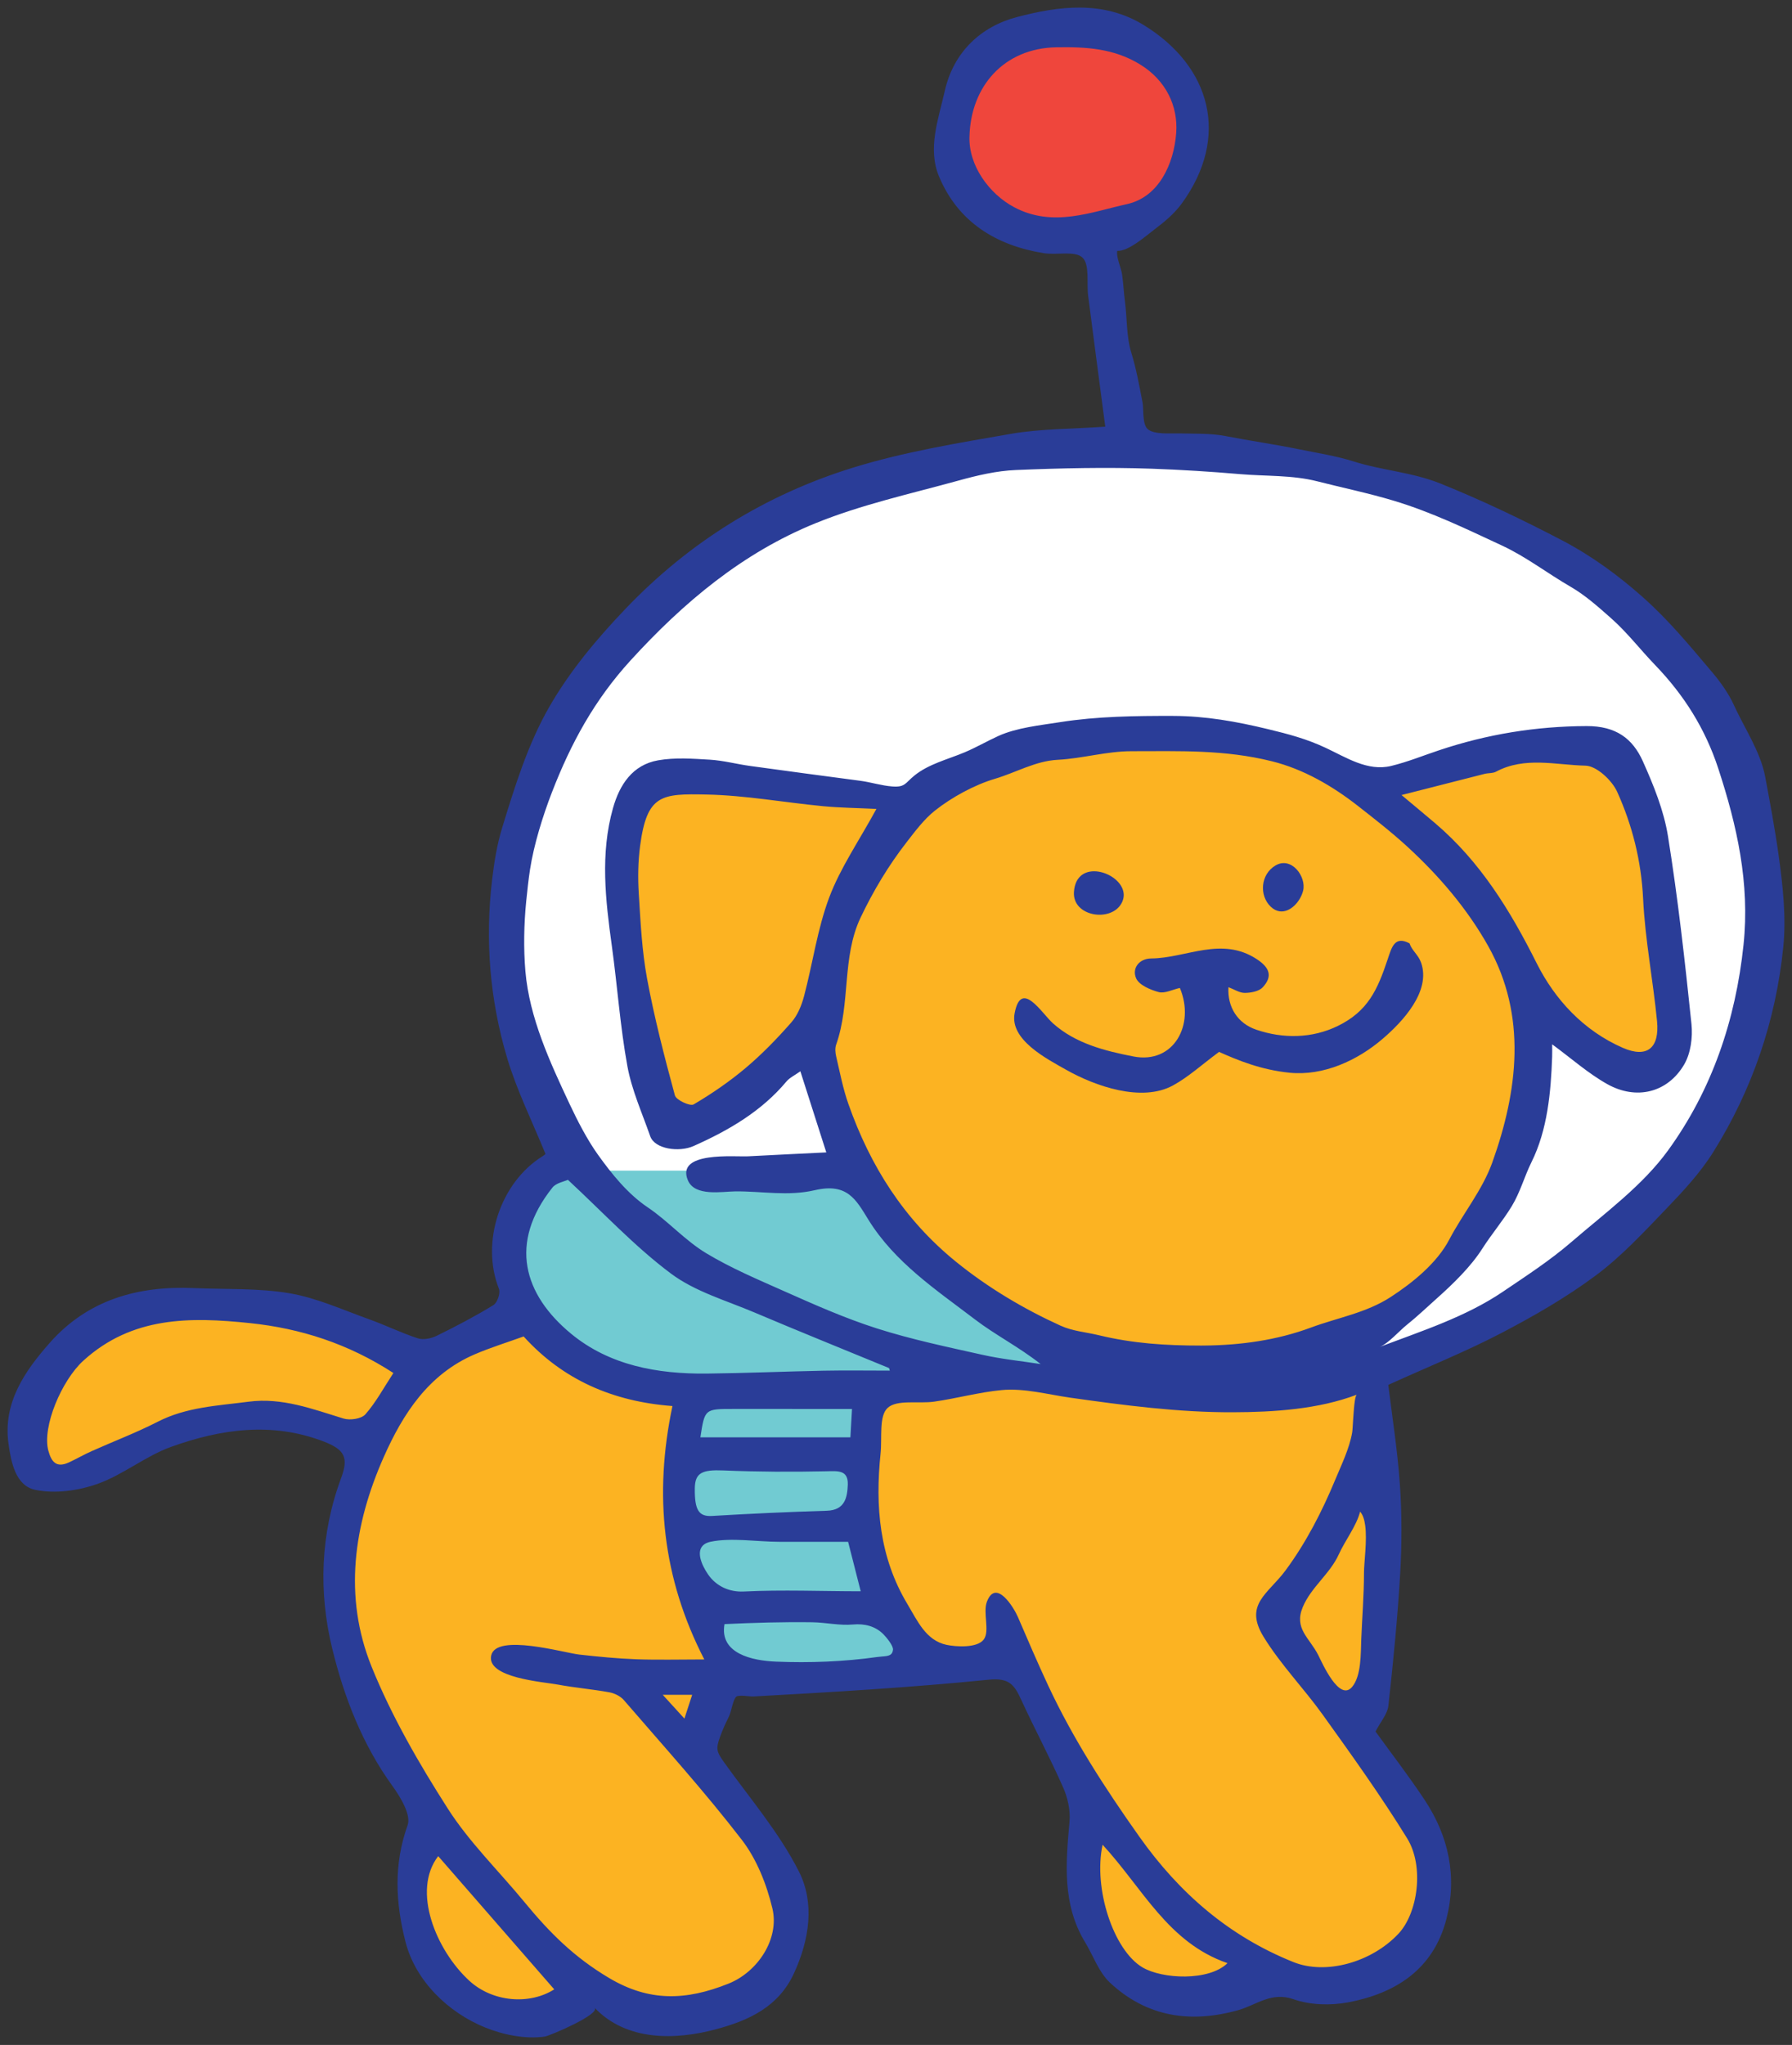
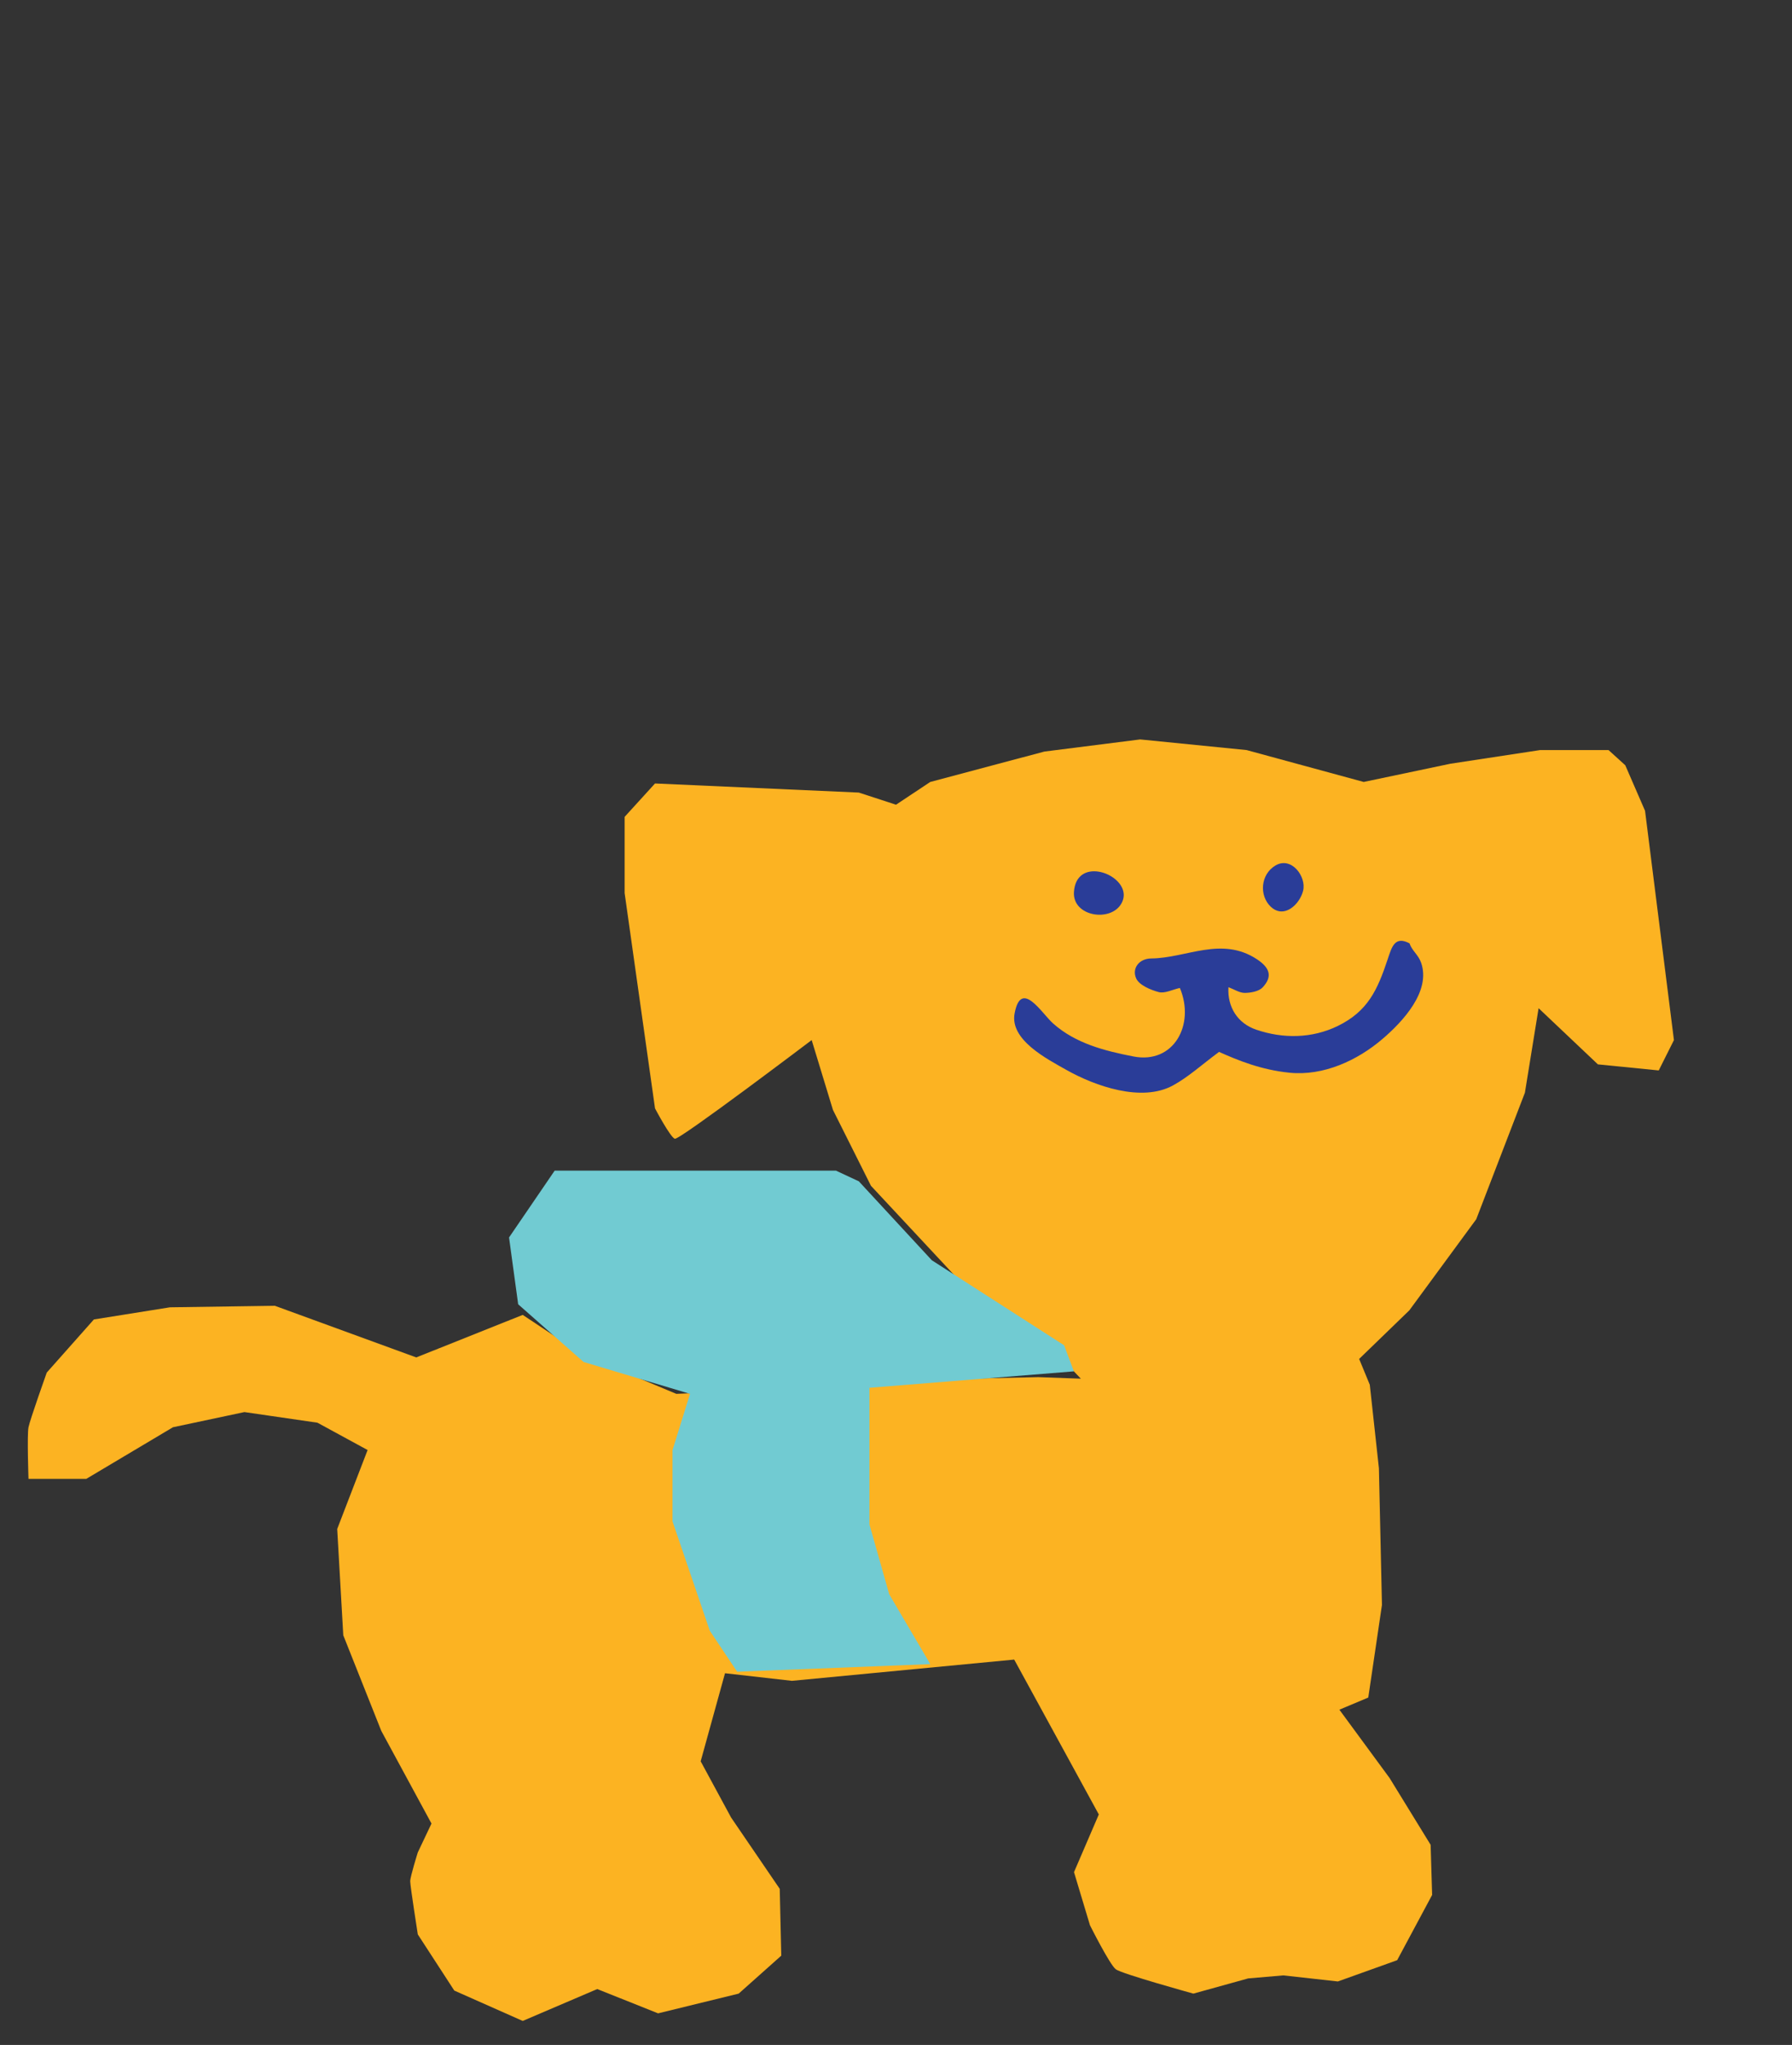
<svg xmlns="http://www.w3.org/2000/svg" version="1.1" width="118.238" height="134.884" viewBox="0.427 -0.5 118.238 134.884">
  <rect x="0.427" y="-0.5" width="118.238" height="134.884" fill="#333333" stroke="none" />
  <g id="ID0.9007874224334955">
    <g id="Page-1">
      <g id="dot-b-[space,dog,wren-mcdonald]">
        <g id="Group-2">
-           <path id="Shape" fill="#FFFFFF" stroke="none" stroke-width="1" d="M 81.274 90.836 L 72.343 90.836 L 66.423 90.034 L 51.874 85.728 L 48.864 84.426 L 45.151 82.523 L 39.934 77.215 L 36.321 71.573 L 34.014 63.595 L 34.917 56.429 L 36.221 48.372 L 43.245 40.06 L 49.767 35.053 L 55.988 32.549 L 64.216 30.045 L 70.638 29.544 L 80.837 29.544 L 90.204 30.946 L 99.837 34.051 L 107.262 38.558 L 114.085 47.271 L 115.891 52.178 L 117.296 59.836 L 116.292 65.899 L 114.185 71.573 L 109.871 78.317 L 103.75 83.325 L 96.224 87.731 C 96.224 87.731 88.8 89.934 88.398 90.135 C 87.996 90.335 81.274 90.836 81.274 90.836 Z " />
-           <path id="Shape" fill="#EF463C" stroke="none" stroke-width="1" d="M 75.655 2.404 L 72.444 1.502 L 68.631 1.502 L 65.219 3.105 L 64.116 5.308 L 63.413 8.713 L 64.216 11.317 L 66.423 13.92 L 71.283 15.322 C 71.283 15.322 75.152 13.72 75.655 13.72 C 76.157 13.72 79.167 9.614 79.167 9.614 L 79.167 6.009 L 75.655 2.404 Z " />
          <path id="Shape" fill="#FCB322" stroke="none" stroke-width="1" d="M 106.56 48.974 L 102.045 48.974 L 96.125 49.875 L 90.405 51.077 L 82.679 48.974 L 75.655 48.272 L 69.334 49.073 L 61.808 51.076 L 59.546 52.578 L 57.092 51.777 L 43.646 51.177 L 41.64 53.38 L 41.64 58.402 L 43.646 72.609 C 43.646 72.609 44.65 74.512 44.951 74.612 C 45.252 74.712 53.982 68.102 53.982 68.102 L 55.386 72.709 L 57.895 77.716 L 64.718 85.028 L 69.836 88.433 L 71.742 90.436 L 68.933 90.335 L 64.317 90.436 L 59.546 90.836 L 45.052 91.437 L 38.831 88.833 L 34.917 86.229 L 27.893 89.034 L 18.562 85.628 L 11.638 85.729 L 6.622 86.53 L 3.511 90.035 C 3.511 90.035 2.407 93.139 2.307 93.64 C 2.206 94.141 2.307 97.045 2.307 97.045 L 6.119 97.045 L 11.839 93.64 L 16.555 92.639 L 21.371 93.34 L 24.682 95.142 L 22.676 100.35 L 23.077 107.361 L 25.586 113.67 L 28.897 119.779 L 27.994 121.683 C 27.994 121.683 27.492 123.285 27.492 123.585 C 27.492 123.886 27.994 127.091 27.994 127.091 L 30.402 130.796 L 34.917 132.799 L 39.834 130.696 L 43.848 132.298 L 49.166 130.997 L 51.976 128.493 L 51.875 124.086 L 48.664 119.379 L 46.658 115.674 L 48.264 109.865 L 52.678 110.366 L 67.345 108.964 L 72.928 119.179 L 71.291 122.984 L 72.345 126.49 C 72.345 126.49 73.65 129.094 74.051 129.394 C 74.452 129.695 79.167 130.997 79.167 130.997 L 82.78 129.995 L 85.101 129.795 L 88.7 130.195 L 92.613 128.793 L 94.921 124.487 L 94.821 121.182 L 92.112 116.775 L 88.801 112.269 L 90.707 111.468 L 91.61 105.358 L 91.409 96.345 L 90.807 90.836 L 90.105 89.134 L 93.416 85.929 L 97.831 79.92 L 101.042 71.573 L 101.945 66 L 105.858 69.705 L 109.872 70.105 L 110.875 68.103 L 108.969 52.98 L 107.664 49.975 L 106.56 48.974 Z " />
          <path id="Shape" fill="#71CBD2" stroke="none" stroke-width="1" d="M 55.587 76.715 L 37.024 76.715 L 34.014 81.122 L 34.616 85.529 L 38.931 89.334 L 45.955 91.437 L 44.801 95.143 L 44.801 99.85 L 47.259 107.061 L 49.065 109.765 L 61.808 109.264 L 59.099 104.657 L 57.795 100.051 L 57.795 91.037 L 71.283 89.953 L 70.638 88.233 L 61.909 82.625 L 57.092 77.417 L 55.587 76.715 " />
-           <path id="Shape" fill="#2A3D98" stroke="none" stroke-width="1" d="M 92.028 90.844 C 92.273 92.879 92.634 95.127 92.791 97.389 C 92.927 99.344 92.927 101.32 92.813 103.277 C 92.643 106.194 92.355 109.105 92.034 112.01 C 91.975 112.55 91.529 113.046 91.185 113.709 C 92.202 115.117 93.375 116.633 94.431 118.228 C 96.017 120.623 96.583 123.275 95.862 126.075 C 94.994 129.445 92.448 130.993 89.382 131.572 C 88.222 131.791 86.872 131.753 85.774 131.367 C 84.309 130.853 83.319 131.75 82.152 132.08 C 78.978 132.977 76.089 132.538 73.662 130.273 C 72.926 129.586 72.566 128.502 72.022 127.606 C 70.504 125.102 70.749 122.389 70.995 119.649 C 71.061 118.912 70.878 118.082 70.574 117.398 C 69.708 115.436 68.694 113.544 67.798 111.596 C 67.363 110.651 67.024 110.155 65.688 110.289 C 60.516 110.808 55.307 111.113 50.125 111.398 C 49.919 111.41 49.182 111.272 49.008 111.413 C 48.788 111.594 48.677 112.407 48.527 112.711 C 48.297 113.177 48.101 113.598 47.928 114.084 C 47.653 114.86 47.701 115.036 48.218 115.761 C 49.863 118.065 51.827 120.349 53.139 122.939 C 54.194 125.017 53.835 127.439 52.817 129.651 C 51.797 131.869 49.847 132.763 47.677 133.346 C 44.981 134.071 41.759 134.139 39.659 131.927 C 40.064 132.354 36.682 133.789 36.366 133.832 C 35.076 134.01 33.635 133.715 32.443 133.233 C 30.008 132.25 27.84 130.163 27.18 127.574 C 26.523 124.994 26.394 122.483 27.323 119.885 C 27.561 119.219 26.863 118.05 26.325 117.307 C 24.332 114.56 23.124 111.426 22.346 108.231 C 21.441 104.516 21.562 100.679 22.934 96.994 C 23.442 95.628 23.166 95.108 21.76 94.571 C 18.364 93.274 15 93.756 11.734 94.927 C 10.033 95.535 8.558 96.774 6.856 97.378 C 5.582 97.828 4.038 98.042 2.743 97.766 C 1.447 97.488 1.155 95.925 0.988 94.729 C 0.611 92.033 2.046 89.955 3.711 88.07 C 6.231 85.219 9.541 84.299 13.236 84.461 C 15.338 84.553 17.473 84.454 19.532 84.803 C 21.326 85.107 23.042 85.896 24.775 86.515 C 25.863 86.904 26.907 87.421 28.004 87.777 C 28.365 87.893 28.881 87.784 29.241 87.607 C 30.516 86.983 31.777 86.321 32.986 85.581 C 33.243 85.423 33.459 84.788 33.349 84.511 C 32.135 81.464 33.414 77.505 36.237 75.756 C 36.345 75.689 36.438 75.598 36.419 75.614 C 35.551 73.482 34.539 71.454 33.898 69.316 C 32.745 65.47 32.425 61.517 32.896 57.531 C 33.034 56.368 33.216 55.219 33.564 54.086 C 34.388 51.394 35.262 48.565 36.676 46.112 C 38.041 43.742 39.808 41.634 41.693 39.661 C 45.901 35.256 50.932 32.132 56.705 30.347 C 60.083 29.303 63.617 28.726 67.113 28.118 C 69.081 27.776 71.112 27.8 73.354 27.643 C 72.974 24.75 72.594 21.887 72.226 19.023 C 72.113 18.151 72.338 16.957 71.851 16.492 C 71.358 16.022 70.165 16.339 69.297 16.199 C 66.146 15.691 63.651 14.15 62.39 11.154 C 61.609 9.295 62.345 7.367 62.764 5.499 C 63.35 2.905 65.172 1.242 67.529 0.624 C 70.272 -0.094 73.199 -0.496 75.886 1.15 C 80.328 3.872 81.606 8.528 78.393 12.934 C 77.897 13.614 77.242 14.148 76.574 14.653 C 75.989 15.097 74.897 16.075 74.143 16.049 C 74.069 16.472 74.394 17.136 74.463 17.604 C 74.548 18.192 74.574 18.791 74.651 19.373 C 74.8 20.498 74.738 21.676 75.073 22.769 C 75.403 23.84 75.6 24.942 75.812 26.04 C 75.9 26.492 75.785 27.45 76.141 27.791 C 76.555 28.186 77.72 28.071 78.247 28.087 C 79.237 28.115 80.301 28.071 81.27 28.259 C 82.898 28.575 84.52 28.803 86.151 29.137 C 87.353 29.384 88.577 29.567 89.746 29.938 C 91.657 30.542 93.578 30.636 95.468 31.394 C 98.172 32.48 100.922 33.794 103.504 35.146 C 105.435 36.157 107.205 37.45 108.83 38.896 C 110.578 40.451 111.921 42.098 113.424 43.87 C 113.938 44.478 114.49 45.253 114.818 45.978 C 115.51 47.504 116.586 49.071 116.897 50.738 C 117.213 52.436 117.544 54.194 117.784 55.922 C 118.06 57.92 118.291 59.985 118.089 61.974 C 117.598 66.808 116.053 71.359 113.468 75.491 C 112.614 76.857 111.482 78.072 110.359 79.241 C 108.885 80.776 107.418 82.362 105.724 83.624 C 103.777 85.074 101.639 86.303 99.482 87.43 C 97.175 88.634 94.748 89.611 92.028 90.844 Z M 91.459 88.341 C 94.214 87.298 97.14 86.36 99.586 84.702 C 101.128 83.658 102.702 82.637 104.107 81.424 C 106.331 79.504 108.801 77.706 110.493 75.37 C 113.378 71.39 114.946 66.79 115.467 61.813 C 115.893 57.752 115.033 53.954 113.801 50.192 C 112.938 47.555 111.536 45.341 109.633 43.364 C 108.651 42.345 107.785 41.21 106.735 40.284 C 105.882 39.531 105.042 38.772 104.051 38.198 C 102.544 37.326 101.117 36.224 99.553 35.495 C 97.195 34.398 94.9 33.282 92.392 32.528 C 90.738 32.03 89.022 31.676 87.349 31.249 C 85.688 30.824 83.941 30.919 82.246 30.773 C 80.312 30.607 78.375 30.485 76.437 30.416 C 73.447 30.31 70.447 30.378 67.457 30.502 C 66.184 30.554 64.902 30.857 63.666 31.199 C 60.494 32.074 57.245 32.786 54.215 34.02 C 49.421 35.973 45.541 39.216 42.026 43.067 C 39.654 45.666 38.097 48.518 36.84 51.77 C 36.244 53.31 35.648 55.221 35.399 56.851 C 35.294 57.533 35.216 58.258 35.147 58.949 C 34.997 60.441 34.965 62.069 35.094 63.568 C 35.358 66.633 36.716 69.563 38 72.299 C 38.518 73.404 39.17 74.672 39.876 75.657 C 40.801 76.948 41.845 78.248 43.165 79.136 C 44.518 80.045 45.617 81.317 47.04 82.171 C 48.658 83.143 50.402 83.882 52.124 84.647 C 54.147 85.547 56.183 86.452 58.289 87.123 C 60.567 87.85 62.926 88.343 65.265 88.865 C 66.522 89.146 67.813 89.275 69.09 89.472 C 67.636 88.329 66.107 87.558 64.769 86.538 C 62.203 84.581 59.467 82.775 57.719 79.942 C 56.908 78.63 56.342 77.506 54.187 78.004 C 52.413 78.416 50.723 78.066 48.944 78.082 C 48.061 78.091 46.275 78.437 45.816 77.355 C 44.995 75.419 48.914 75.815 49.78 75.769 C 51.531 75.676 53.283 75.593 54.947 75.511 C 54.34 73.613 53.804 71.938 53.236 70.161 C 52.857 70.432 52.528 70.583 52.319 70.832 C 50.663 72.811 48.493 74.065 46.191 75.091 C 45.238 75.516 43.626 75.3 43.327 74.44 C 42.794 72.91 42.111 71.403 41.823 69.827 C 41.345 67.208 41.163 64.537 40.797 61.897 C 40.377 58.857 40.022 55.82 40.872 52.804 C 41.307 51.263 42.158 49.946 43.853 49.649 C 44.96 49.454 46.13 49.54 47.266 49.608 C 48.158 49.662 49.037 49.901 49.928 50.023 C 52.344 50.355 54.76 50.68 57.178 50.998 C 57.892 51.092 58.592 51.323 59.31 51.375 C 60.149 51.436 60.15 51.154 60.748 50.665 C 61.693 49.892 62.964 49.589 64.069 49.125 C 64.836 48.802 65.54 48.391 66.292 48.048 C 67.514 47.492 69.048 47.342 70.369 47.133 C 72.806 46.747 75.351 46.715 77.82 46.721 C 79.971 46.726 81.992 47.086 84.103 47.597 C 85.453 47.924 86.617 48.229 87.887 48.822 C 89.24 49.453 90.662 50.4 92.22 50.02 C 93.303 49.757 94.339 49.333 95.394 48.982 C 98.552 47.928 101.757 47.404 105.114 47.391 C 107.041 47.384 108.148 48.206 108.823 49.711 C 109.534 51.295 110.211 52.964 110.483 54.661 C 111.141 58.768 111.601 62.907 112.032 67.045 C 112.123 67.922 111.982 68.982 111.545 69.722 C 110.454 71.574 108.394 72.083 106.472 71.005 C 105.211 70.297 104.108 69.312 102.84 68.382 C 102.84 68.718 102.848 68.959 102.839 69.199 C 102.757 71.54 102.533 74.024 101.475 76.156 C 101.001 77.113 100.737 78.134 100.173 79.062 C 99.584 80.032 98.843 80.9 98.234 81.855 C 97.462 83.067 96.277 84.209 95.203 85.166 C 94.551 85.748 93.917 86.354 93.234 86.899 C 92.759 87.278 92.013 88.134 91.459 88.341 Z M 79.88 88.251 C 82.276 88.23 84.679 87.9 86.931 87.062 C 88.694 86.408 90.575 86.098 92.187 85.049 C 93.636 84.109 95.244 82.808 96.056 81.252 C 96.945 79.553 98.229 78.016 98.89 76.176 C 100.587 71.441 101.189 66.49 98.627 61.915 C 97.241 59.441 95.376 57.266 93.293 55.352 C 92.245 54.39 91.129 53.522 90.01 52.647 C 88.319 51.326 86.421 50.228 84.346 49.712 C 81.222 48.935 78.272 49.049 75.087 49.049 C 73.439 49.049 71.843 49.533 70.212 49.616 C 68.751 49.691 67.475 50.453 66.072 50.869 C 64.719 51.27 63.213 52.093 62.109 52.971 C 61.393 53.541 60.809 54.327 60.25 55.046 C 59.052 56.586 58.046 58.263 57.209 60.024 C 55.961 62.649 56.56 65.685 55.598 68.401 C 55.516 68.631 55.539 68.926 55.596 69.172 C 55.844 70.226 56.045 71.301 56.405 72.317 C 57.847 76.408 60.061 79.929 63.508 82.726 C 65.613 84.434 67.975 85.836 70.402 86.939 C 71.219 87.31 72.075 87.361 72.938 87.572 C 75.185 88.115 77.34 88.253 79.676 88.253 C 79.744 88.251 79.812 88.251 79.88 88.251 Z M 89.824 91.878 C 89.859 91.66 89.901 91.509 89.955 91.49 C 87.406 92.458 84.467 92.643 81.767 92.651 C 78.166 92.664 74.585 92.191 71.026 91.687 C 69.559 91.477 67.992 91.048 66.518 91.188 C 65.027 91.33 63.554 91.738 62.071 91.95 C 61.017 92.1 59.607 91.793 58.99 92.368 C 58.407 92.911 58.637 94.337 58.528 95.377 C 58.165 98.856 58.45 102.224 60.301 105.306 C 60.956 106.397 61.513 107.698 62.876 107.991 C 63.479 108.121 64.92 108.225 65.346 107.625 C 65.741 107.068 65.272 105.863 65.543 105.151 C 66.137 103.587 67.319 105.531 67.588 106.153 C 68.238 107.661 68.888 109.178 69.582 110.666 C 71.233 114.203 73.343 117.457 75.602 120.645 C 78.247 124.379 81.527 127.217 85.777 128.92 C 87.904 129.773 90.913 128.943 92.695 127.051 C 93.976 125.69 94.416 122.607 93.271 120.754 C 91.539 117.95 89.613 115.263 87.689 112.583 C 86.439 110.843 84.937 109.307 83.808 107.477 C 82.477 105.318 84.099 104.642 85.256 103.073 C 86.606 101.242 87.653 99.207 88.523 97.112 C 88.937 96.114 89.458 95.059 89.644 93.989 C 89.688 93.744 89.722 92.52 89.824 91.878 Z M 34.977 87.651 C 33.877 88.049 32.786 88.385 31.745 88.832 C 28.694 90.145 27.013 92.754 25.749 95.601 C 23.76 100.084 23.074 104.81 24.948 109.44 C 26.271 112.707 28.072 115.82 29.978 118.8 C 31.396 121.017 33.335 122.901 35.022 124.95 C 36.709 126.997 38.313 128.601 40.624 129.972 C 43.262 131.537 45.683 131.465 48.502 130.335 C 50.439 129.556 51.865 127.376 51.391 125.38 C 51.012 123.792 50.357 122.132 49.371 120.852 C 46.919 117.669 44.215 114.68 41.587 111.634 C 41.365 111.377 40.974 111.186 40.633 111.123 C 39.501 110.917 38.349 110.822 37.218 110.611 C 36.297 110.438 32.515 110.176 32.837 108.696 C 33.161 107.213 37.65 108.523 38.65 108.634 C 39.894 108.773 41.143 108.896 42.394 108.943 C 43.829 108.995 45.269 108.955 46.898 108.955 C 44.134 103.594 43.559 98.089 44.796 92.241 C 40.855 91.946 37.559 90.503 34.977 87.651 Z M 58.254 52.855 C 56.983 52.793 55.852 52.782 54.731 52.675 C 52.169 52.429 49.615 51.96 47.052 51.907 C 44.069 51.845 43.114 51.894 42.663 55.287 C 42.525 56.324 42.509 57.393 42.574 58.44 C 42.691 60.314 42.78 62.206 43.121 64.045 C 43.603 66.639 44.266 69.203 44.958 71.752 C 45.041 72.058 45.961 72.483 46.194 72.346 C 47.405 71.634 48.577 70.828 49.65 69.922 C 50.725 69.013 51.715 67.99 52.644 66.931 C 53.053 66.465 53.318 65.813 53.48 65.2 C 54.055 63.031 54.358 60.769 55.144 58.684 C 55.875 56.744 57.091 54.987 58.254 52.855 Z M 92.901 51.94 C 93.746 52.648 94.438 53.219 95.12 53.799 C 98.102 56.337 100.077 59.56 101.817 63.031 C 103.03 65.45 104.928 67.487 107.491 68.609 C 109.106 69.317 109.932 68.628 109.76 66.852 C 109.498 64.157 108.973 61.481 108.841 58.782 C 108.721 56.29 108.133 53.947 107.131 51.729 C 106.785 50.964 105.768 50.018 105.039 50.002 C 103.084 49.96 101.037 49.383 99.135 50.4 C 98.92 50.515 98.63 50.481 98.382 50.544 C 96.588 50.997 94.796 51.457 92.901 51.94 Z M 64.395 8.483 C 64.316 10.39 65.677 12.286 67.352 13.172 C 69.908 14.524 72.411 13.487 74.788 12.963 C 76.902 12.496 77.883 10.292 78.034 8.271 C 78.164 6.51 77.369 4.808 75.66 3.756 C 73.942 2.697 72.113 2.586 70.14 2.619 C 66.662 2.677 64.484 5.201 64.395 8.483 Z M 59.136 89.905 C 59.121 89.849 59.106 89.794 59.091 89.738 C 56.125 88.516 53.15 87.318 50.195 86.065 C 48.33 85.274 46.284 84.691 44.699 83.505 C 42.294 81.71 40.221 79.472 37.897 77.32 C 37.652 77.436 37.123 77.521 36.877 77.831 C 33.964 81.493 34.986 84.895 38.102 87.467 C 40.639 89.562 43.802 90.132 47.044 90.1 C 49.619 90.074 52.192 89.96 54.767 89.91 C 56.221 89.882 57.679 89.905 59.136 89.905 Z M 26.384 90.062 C 23.398 88.126 20.265 87.12 16.914 86.77 C 12.98 86.359 9.149 86.319 5.927 89.248 C 4.499 90.546 3.193 93.611 3.617 95.186 C 3.83 95.975 4.183 96.327 4.986 95.954 C 5.485 95.722 5.962 95.444 6.463 95.221 C 7.918 94.569 9.417 94.003 10.833 93.277 C 12.727 92.306 14.78 92.223 16.817 91.956 C 19.046 91.664 21.042 92.439 23.095 93.066 C 23.523 93.197 24.275 93.086 24.537 92.786 C 25.232 91.996 25.741 91.041 26.384 90.062 Z M 29.34 121.929 C 27.58 124.217 29.205 128.139 31.392 130.148 C 32.936 131.566 35.368 131.751 36.996 130.716 C 34.462 127.807 31.911 124.88 29.34 121.929 Z M 46.877 101.376 C 46.341 101.785 46.683 102.673 47.146 103.347 C 47.683 104.128 48.553 104.521 49.495 104.475 C 52.056 104.349 54.651 104.459 57.218 104.459 C 56.879 103.128 56.61 102.073 56.386 101.196 C 54.867 101.196 53.35 101.196 51.831 101.196 C 50.428 101.196 48.662 100.903 47.297 101.196 C 47.12 101.235 46.982 101.297 46.877 101.376 Z M 90.504 100.12 C 90.453 99.736 90.351 99.41 90.167 99.206 C 89.943 100.126 89.172 101.117 88.763 102.022 C 88.178 103.318 86.93 104.189 86.383 105.506 C 85.793 106.929 86.82 107.51 87.41 108.675 C 87.662 109.175 88.79 111.763 89.635 110.774 C 90.256 110.046 90.208 108.544 90.244 107.637 C 90.302 106.19 90.424 104.709 90.424 103.252 C 90.424 102.541 90.64 101.127 90.504 100.12 Z M 73.177 121.177 C 72.553 124.077 73.903 128.129 75.798 129.26 C 77.115 130.047 80.203 130.184 81.418 128.987 C 77.487 127.636 75.81 124.022 73.177 121.177 Z M 46.271 97.663 C 46.252 99.136 46.552 99.543 47.417 99.49 C 49.938 99.338 52.461 99.226 54.985 99.147 C 56.18 99.11 56.336 98.262 56.365 97.422 C 56.397 96.443 55.698 96.527 54.941 96.544 C 52.679 96.594 50.414 96.583 48.155 96.489 C 46.765 96.431 46.285 96.639 46.271 97.663 Z M 59.29 108.517 C 59.319 108.464 59.339 108.398 59.348 108.316 C 59.375 108.045 58.9 107.481 58.72 107.299 C 58.179 106.751 57.465 106.583 56.71 106.65 C 55.828 106.731 54.924 106.517 54.029 106.503 C 52.111 106.475 50.143 106.535 48.231 106.624 C 47.883 108.572 50.064 109.037 51.623 109.099 C 53.864 109.191 56.108 109.104 58.328 108.792 C 58.766 108.73 59.145 108.783 59.29 108.517 Z M 46.639 94.306 C 49.903 94.306 53.173 94.306 56.537 94.306 C 56.574 93.669 56.616 92.931 56.643 92.434 C 53.982 92.434 51.421 92.438 48.859 92.433 C 46.925 92.429 46.925 92.425 46.639 94.306 Z M 46.097 111.288 C 45.382 111.288 44.852 111.288 44.155 111.288 C 44.68 111.864 45.081 112.304 45.586 112.857 C 45.769 112.296 45.907 111.873 46.097 111.288 Z " />
        </g>
        <g id="Group">
          <path id="Shape" fill="#2A3D98" stroke="none" stroke-width="1" d="M 78.276 64.664 C 77.776 64.776 77.278 65.043 76.88 64.937 C 76.323 64.787 75.582 64.472 75.388 64.026 C 75.101 63.362 75.592 62.727 76.385 62.719 C 78.703 62.699 81.018 61.234 83.354 62.767 C 84.205 63.326 84.411 63.902 83.742 64.623 C 83.496 64.89 82.967 64.986 82.565 64.991 C 82.216 64.995 81.866 64.759 81.481 64.614 C 81.403 65.929 82.09 67 83.309 67.415 C 85.082 68.022 86.992 68 88.691 67.174 C 90.678 66.204 91.312 64.803 91.987 62.774 C 92.257 61.966 92.451 61.21 93.427 61.721 C 93.589 62.208 94.008 62.47 94.193 62.999 C 94.853 64.884 92.984 66.885 91.648 68.026 C 89.986 69.45 87.751 70.478 85.518 70.256 C 83.642 70.069 82.111 69.441 80.862 68.882 C 79.719 69.727 78.839 70.539 77.818 71.096 C 75.759 72.221 72.69 71.144 70.785 70.068 C 69.493 69.339 67.043 68.085 67.372 66.341 C 67.802 64.054 69.152 66.331 69.914 67.009 C 71.396 68.327 73.313 68.814 75.214 69.184 C 77.874 69.704 79.294 67.079 78.276 64.664 Z " />
          <path id="Shape" fill="#2A3D98" stroke="none" stroke-width="1" d="M 84.853 59.609 C 84.659 59.58 84.462 59.486 84.274 59.308 C 83.497 58.569 83.595 57.174 84.582 56.588 C 85.639 55.961 86.639 57.33 86.407 58.255 C 86.228 58.967 85.553 59.712 84.853 59.609 Z " />
          <path id="Shape" fill="#2A3D98" stroke="none" stroke-width="1" d="M 74.563 58.398 C 74.593 58.623 74.55 58.861 74.415 59.099 C 73.706 60.347 71.181 59.953 71.287 58.334 C 71.435 56.076 74.382 56.994 74.563 58.398 Z " />
        </g>
      </g>
    </g>
  </g>
</svg>